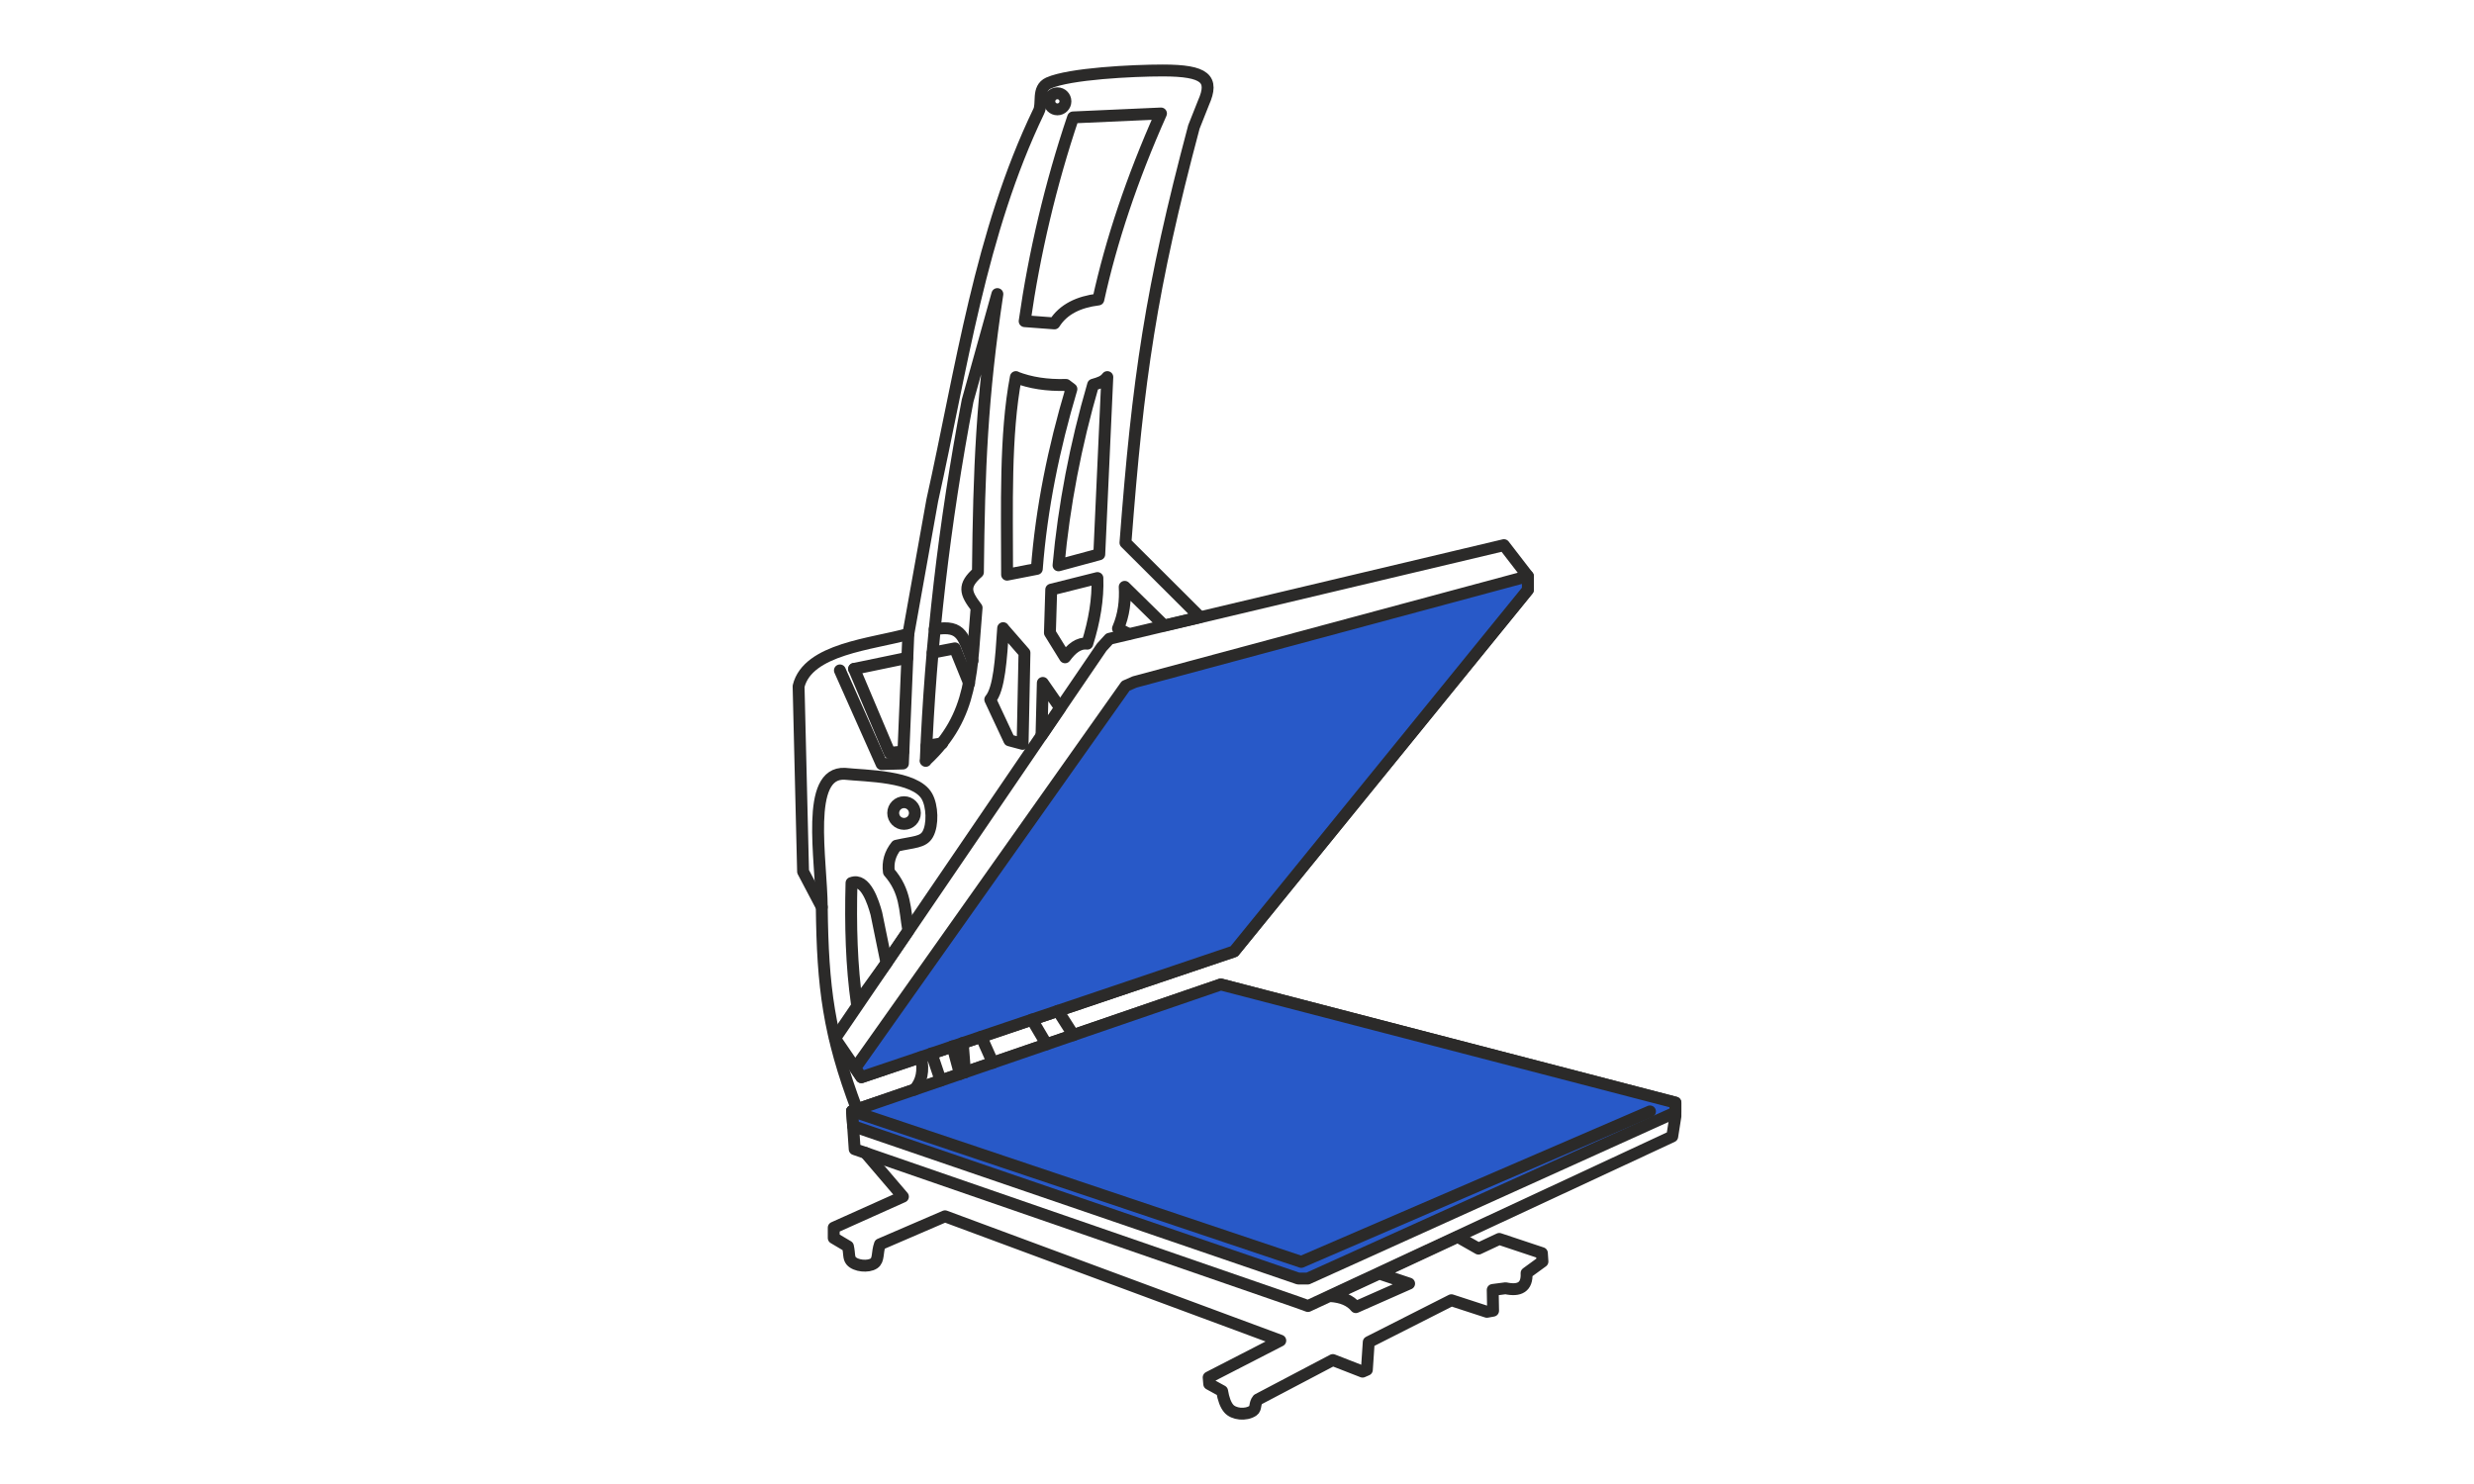
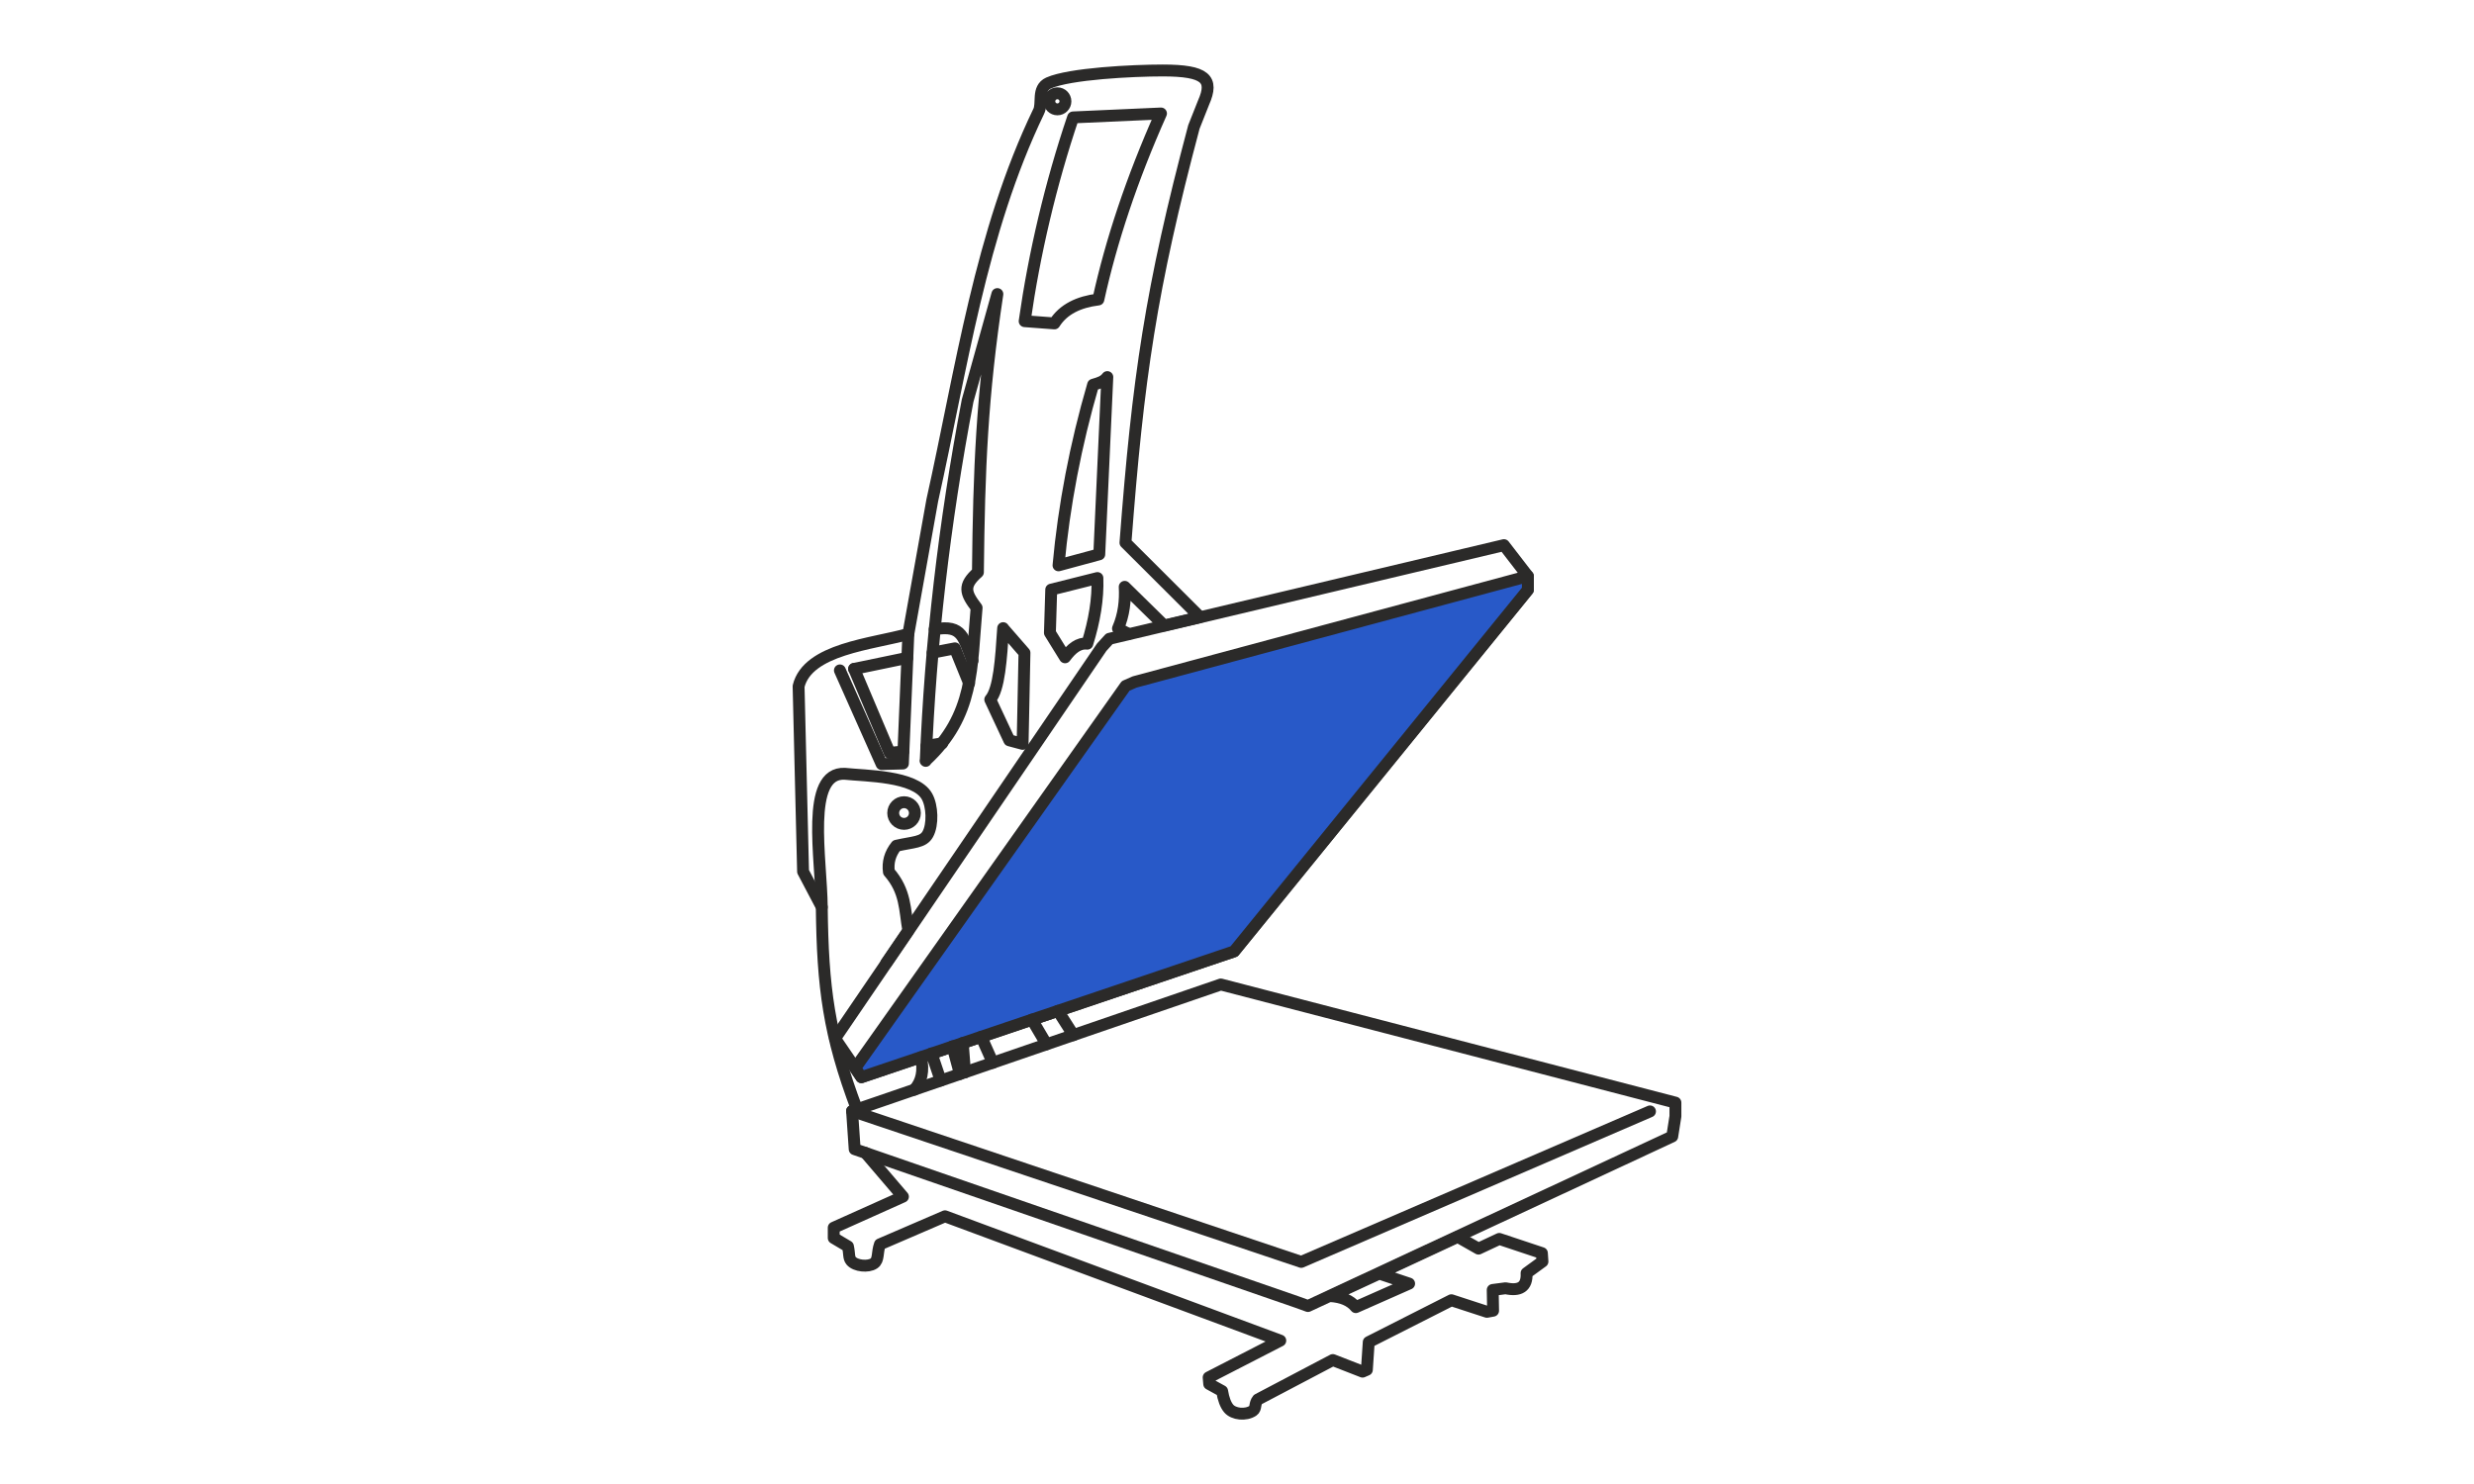
<svg xmlns="http://www.w3.org/2000/svg" xml:space="preserve" width="132.292mm" height="79.375mm" style="shape-rendering:geometricPrecision; text-rendering:geometricPrecision; image-rendering:optimizeQuality; fill-rule:evenodd; clip-rule:evenodd" viewBox="0 0 13229 7938">
  <defs>
    <style type="text/css">
   
    .str0 {stroke:#2B2A29;stroke-width:63.58;stroke-linecap:round;stroke-linejoin:round}
    .fil0 {fill:none}
    .fil1 {fill:#2859C8}
   
  </style>
  </defs>
  <g id="Warstwa_x0020_1">
    <g id="_395312472">
      <polygon class="fil0 str0" points="6528,5266 8959,5898 8959,5971 8942,6079 6994,6986 6936,6965 4570,6147 4556,5943 " />
      <path class="fil0 str0" d="M4628 6167l200 234 -370 166 0 55 76 45c9,41 3,60 17,77 23,28 91,35 122,14 27,-18 16,-58 32,-102l348 -150 1793 665 -383 197 3 35 69 38c7,43 19,74 35,93 26,31 91,38 130,12 18,-12 7,-37 26,-60l401 -211 159 62 23 -10 10 -148 442 -224 190 62 33 -6 -2 -111 69 -9c74,16 116,-6 112,-81l85 -62 -3 -45 -228 -76 -111 52 -111 -63 -421 196 161 54 -285 126c-30,-37 -77,-55 -135,-59l259 -120" />
-       <polygon class="fil1 str0" points="4562,6024 6942,6839 6993,6839 8959,5950 8959,5898 6528,5266 4556,5943 " />
      <polyline class="fil0 str0" points="4556,5943 6958,6750 8823,5945 " />
      <polygon class="fil0 str0" points="4606,5762 6599,5089 8170,3155 8170,3082 8042,2916 5932,3417 5891,3462 4465,5555 " />
      <polygon class="fil1 str0" points="4573,5713 6019,3669 6067,3648 8170,3082 8170,3155 6599,5089 4606,5762 " />
      <path class="fil0 str0" d="M4582 5934c-151,-401 -183,-652 -188,-1082l-100 -190 -24 -991c49,-201 394,-225 587,-280l128 -715c157,-704 256,-1429 569,-2080 22,-42 -11,-123 53,-152 112,-50 448,-67 610,-67 231,0 274,46 219,171l-52 131c-230,864 -299,1342 -366,2224l399 398 -192 45 -211 -207c4,74 -4,149 -36,223l57 29" />
-       <path class="fil0 str0" d="M4553 4723c-6,226 0,444 29,647l158 -219 -54 -264c-16,-59 -58,-193 -132,-164z" />
      <circle class="fil0 str0" cx="4834" cy="4349" r="58" />
      <path class="fil0 str0" d="M4394 4852c-2,-258 -90,-723 123,-713 112,12 376,10 439,120 30,52 33,153 5,203 -25,45 -76,41 -168,62 -34,42 -47,89 -40,140 91,104 84,201 104,314l-118 173" />
      <polyline class="fil0 str0" points="4491,3586 4714,4087 4828,4084 4857,3391 " />
      <polyline class="fil0 str0" points="4567,3578 4757,4027 4830,4020 " />
      <line class="fil0 str0" x1="4567" y1="3578" x2="4851" y2="3519" />
      <path class="fil0 str0" d="M4950 4070c25,-624 98,-1266 224,-1927l159 -570c-83,551 -98,932 -104,1488 -81,72 -68,110 -7,190 -29,320 -10,575 -273,818z" />
      <path class="fil0 str0" d="M5738 628l470 -21c-156,350 -266,681 -335,995 -105,13 -187,52 -235,128l-159 -12c51,-359 139,-735 259,-1090z" />
-       <path class="fil0 str0" d="M5432 2018c77,30 166,44 268,41l29 22c-94,316 -160,636 -185,962l-159 31c0,-368 -12,-746 47,-1057z" />
      <path class="fil0 str0" d="M5845 2058c-93,319 -156,647 -185,966l218 -59 43 -948c-17,23 -41,31 -76,41z" />
      <circle class="fil0 str0" cx="5654" cy="542" r="43" />
      <path class="fil0 str0" d="M4998 3366c152,-27 153,49 202,168" />
-       <path class="fil0 str0" d="M5364 3361l114 131 -10 487 -71 -19 -102 -218c48,-56 58,-215 69,-382z" />
+       <path class="fil0 str0" d="M5364 3361l114 131 -10 487 -71 -19 -102 -218c48,-56 58,-215 69,-382" />
      <path class="fil0 str0" d="M5621 3154l247 -62c4,112 -16,229 -54,351 -48,-5 -85,27 -119,73l-81 -131 7 -230z" />
-       <polygon class="fil0 str0" points="5576,3653 5569,3934 5669,3787 " />
      <polyline class="fil0 str0" points="4987,3491 5106,3468 5182,3655 " />
      <line class="fil0 str0" x1="4954" y1="3990" x2="5038" y2="3976" />
      <path class="fil0 str0" d="M4889 5829c40,-44 51,-102 36,-174" />
      <line class="fil0 str0" x1="4981" y1="5635" x2="5030" y2="5780" />
      <line class="fil0 str0" x1="5093" y1="5597" x2="5133" y2="5745" />
      <line class="fil0 str0" x1="5518" y1="5454" x2="5596" y2="5586" />
      <line class="fil0 str0" x1="5657" y1="5407" x2="5740" y2="5537" />
      <line class="fil0 str0" x1="5148" y1="5579" x2="5160" y2="5736" />
      <line class="fil0 str0" x1="5247" y1="5546" x2="5309" y2="5685" />
    </g>
  </g>
</svg>